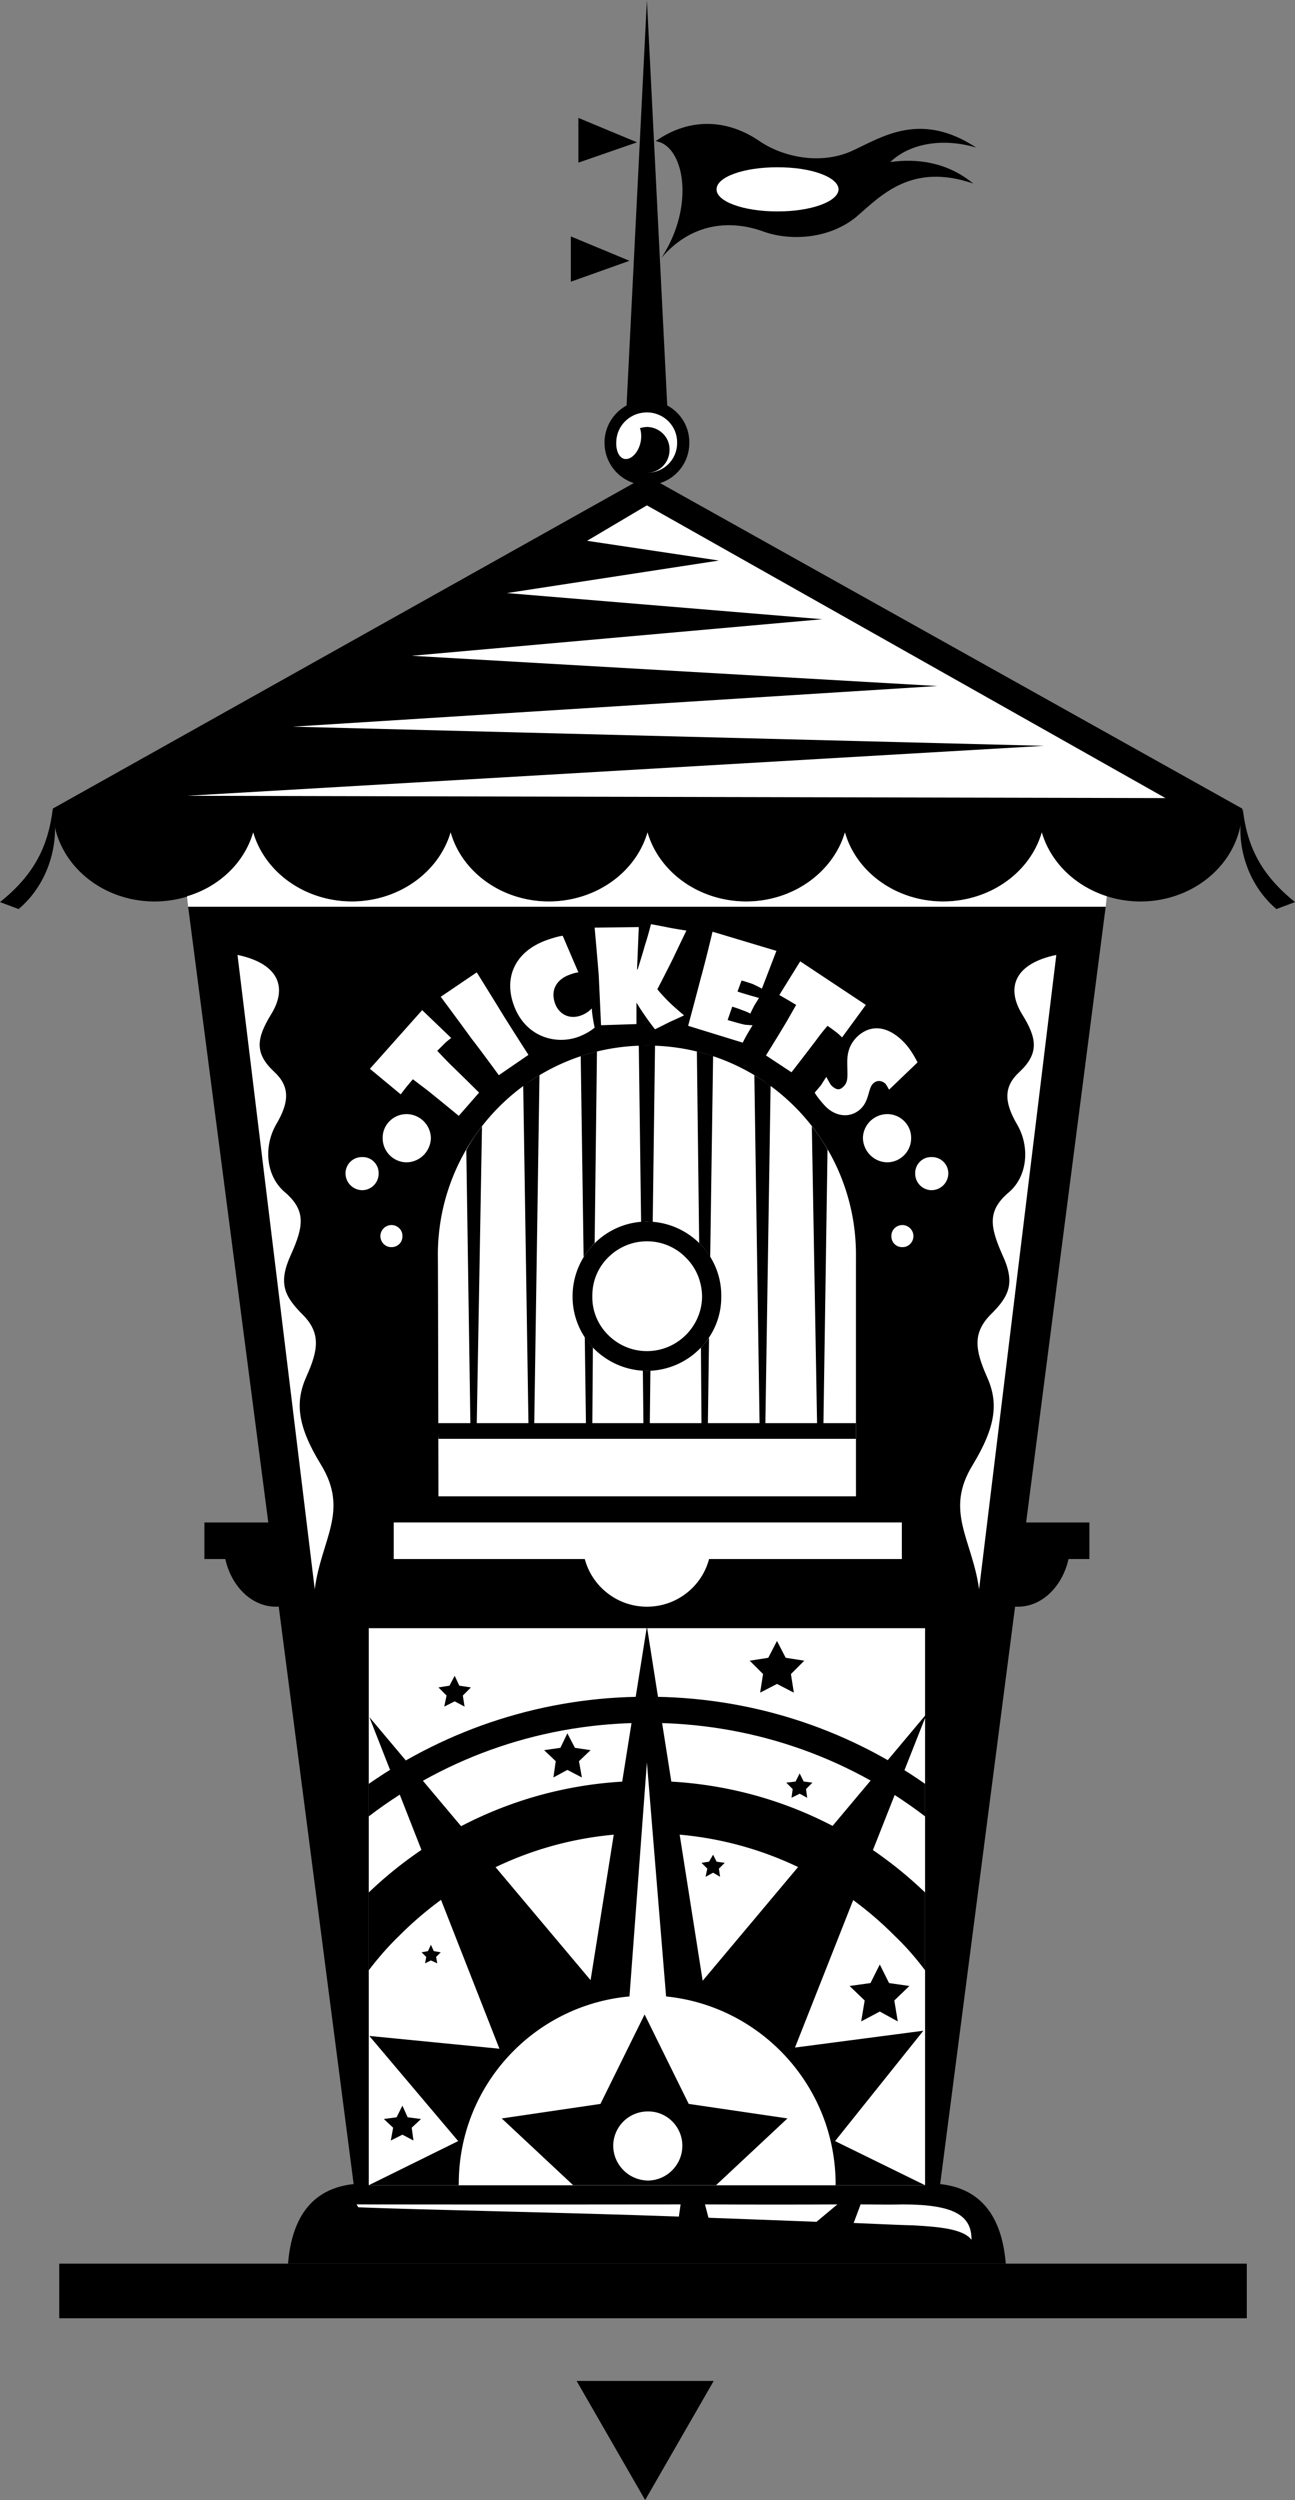
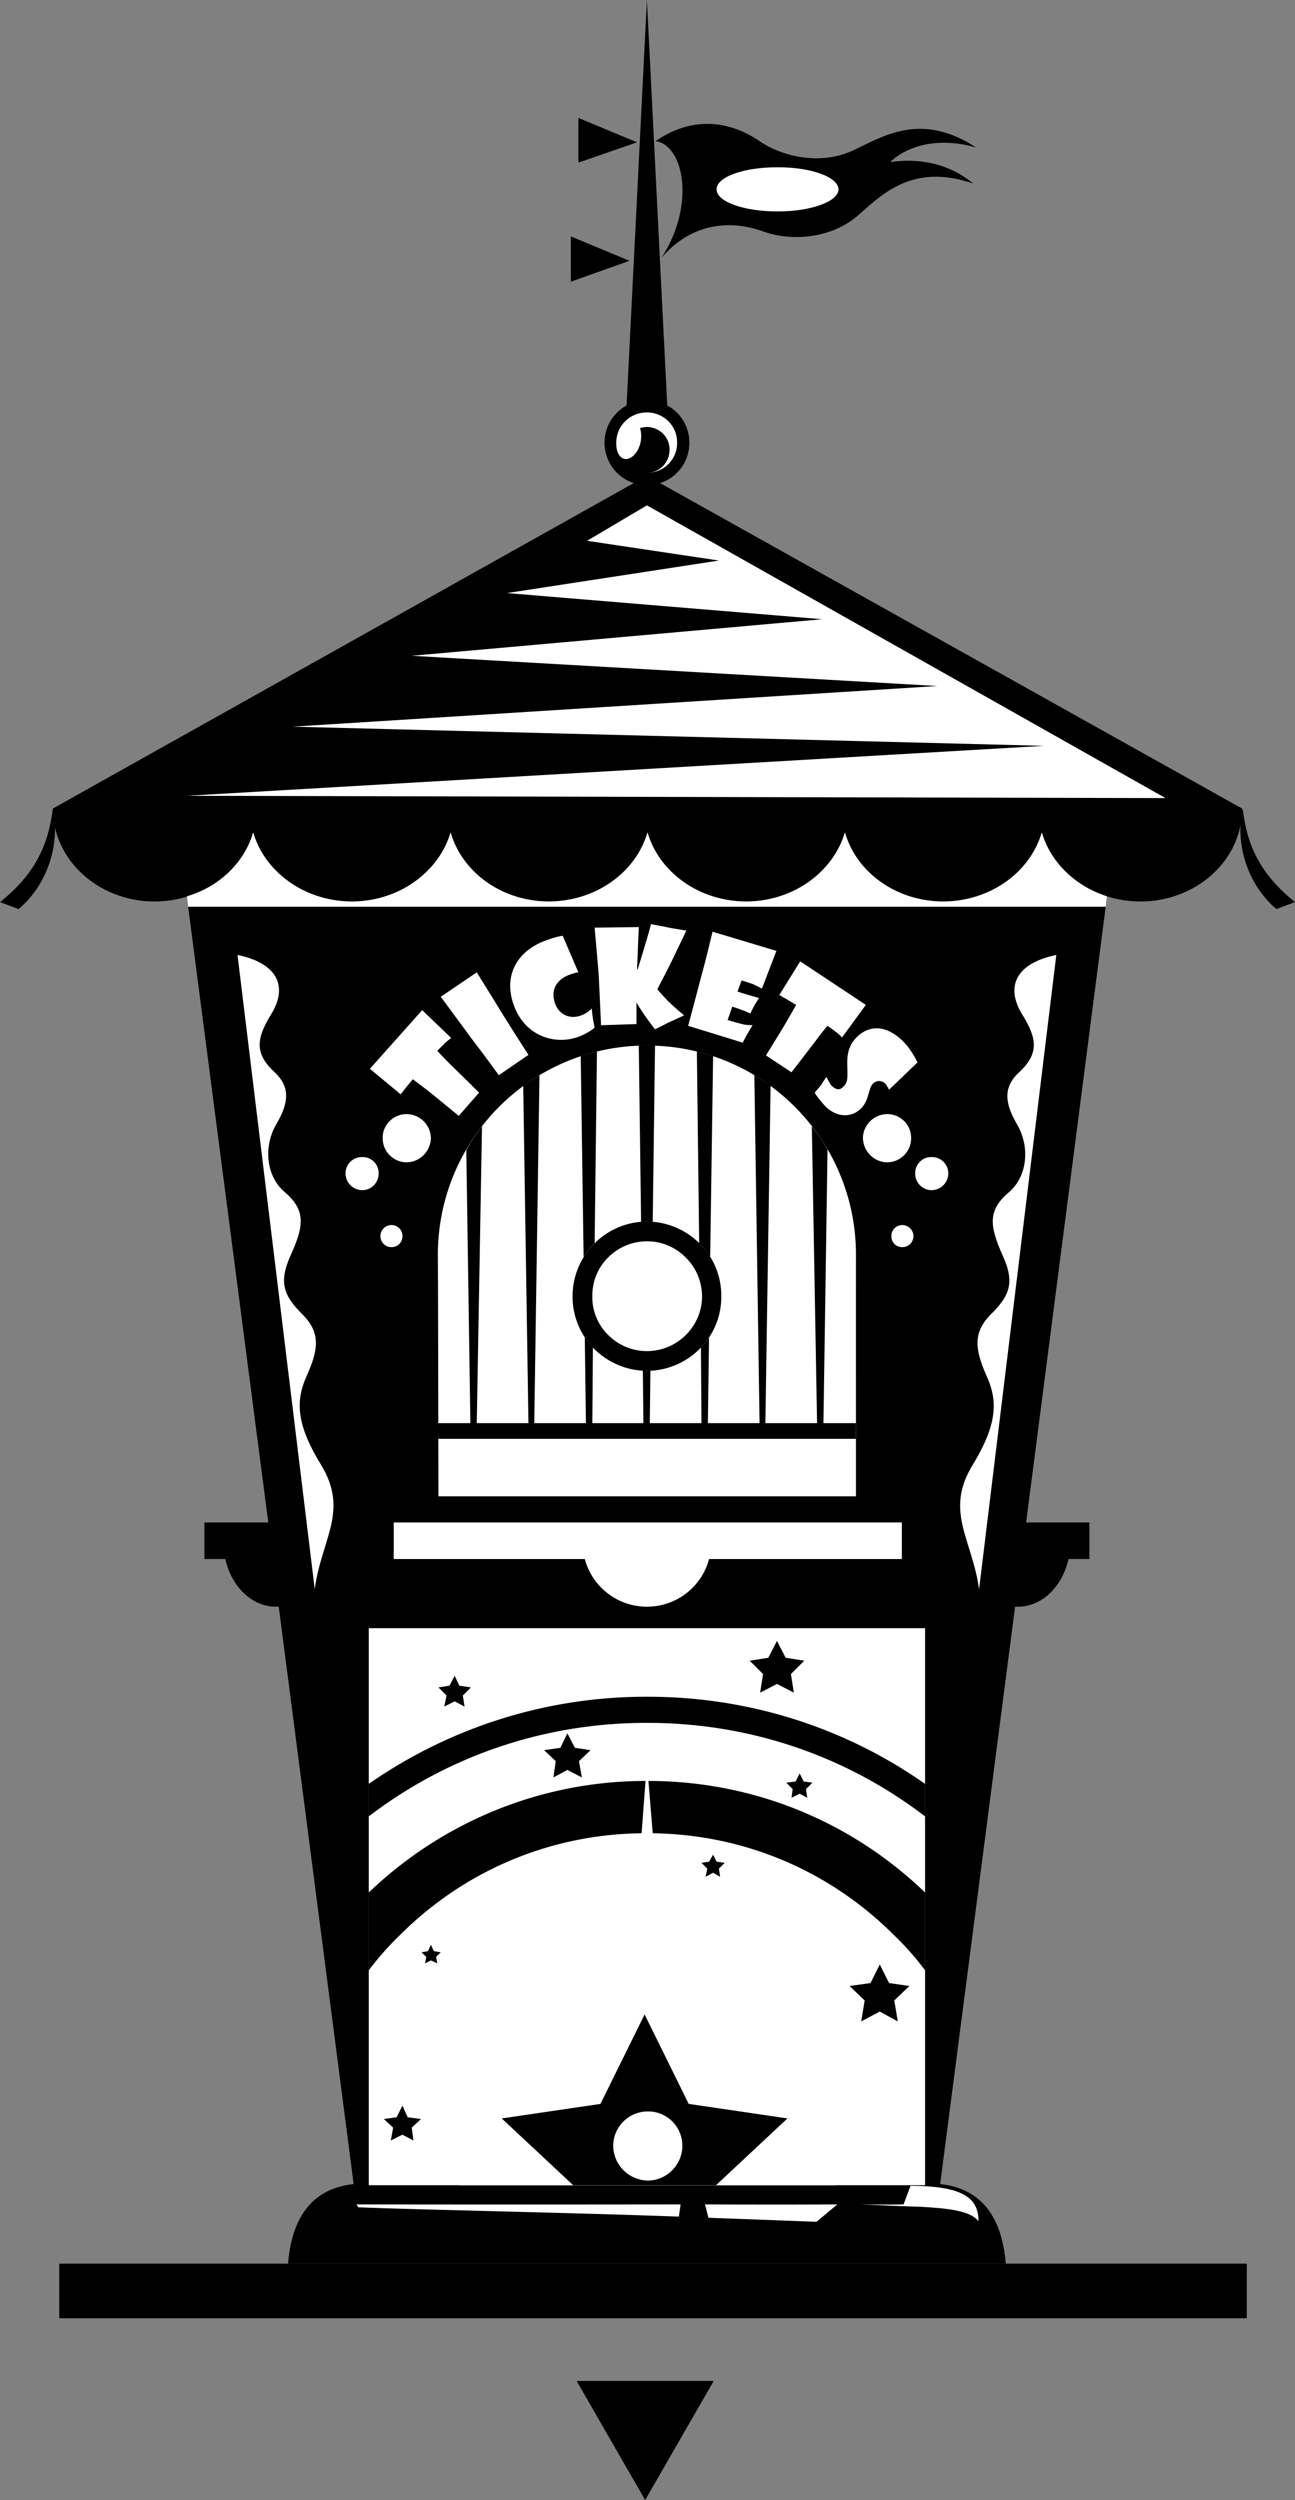
<svg xmlns="http://www.w3.org/2000/svg" width="223" height="430.398">
  <rect width="100%" height="100%" fill="#808080" stroke="none" />
  <path d="M10.2 389.7v9.402h204.5v-9.403H10.2" />
  <path d="M173.2 389.7c-.509-6.087-2.833-12.79-11.302-13.7l12.899-99.398c.152-.02.316 0 .5 0 4.148 0 7.644-3.485 8.703-8.204h3.598v-6.296h-10.899l13.7-106h-158l13.8 106h-11v6.296h3.598c1.058 4.72 4.55 8.204 8.703 8.204.187 0 .363-.024.5 0L60.898 376c-8.464.895-10.796 7.61-11.3 13.7h123.601M114.898 69.8l-3.5-69.8-3.5 69.8c-2.261 1.243-3.804 3.653-3.8 6.4-.004 4.07 3.273 7.347 7.3 7.3 4.055.047 7.332-3.23 7.301-7.3.031-2.759-1.523-5.18-3.8-6.4" />
  <path fill="#fff" d="M111.398 71c-2.687-.004-4.796 1.922-5.199 4.3-.293 1.778.188 3.423 1.301 3.7 1.137.23 2.379-1.02 2.797-2.8.195-.93.144-1.805-.098-2.5.383-.106.79-.177 1.2-.2 2.175.023 3.93 1.777 3.898 3.898.031 2.207-1.723 4.008-3.899 4 2.903.008 5.243-2.285 5.2-5.199.043-2.863-2.297-5.203-5.2-5.199" />
  <path d="M113.898 44.398c4.817-5.652 11.25-6.765 17.399-4.597 4.488 1.683 11.348 1.504 16.203-2.5 4.184-3.606 9.438-9.371 20.098-5.7-4.547-3.738-9.743-4.343-14.301-3.703 3.64-3.449 9.43-4.082 14.8-2.5-9.456-6.203-15.988-1.937-21 .403-5.648 2.758-12.335 1.21-16.3-1.5-5.363-3.688-11.871-4.223-17.899 0 4.856.672 6.938 10.996 1 20.097M109.7 24.5l-10.102-4.2V28Zm-1.302 20.398L98.297 40.7v7.8Zm3 37L9.098 139.2c0 8.848 7.851 15.98 17.5 16 8.18-.02 15.03-5.07 17-11.898 1.988 6.828 8.836 11.879 17 11.898 8.129-.02 14.98-5.07 17-11.898 1.937 6.828 8.785 11.879 16.902 11.898 8.176-.02 15.027-5.07 17-11.898 1.984 6.828 8.832 11.879 17 11.898 8.125-.02 14.973-5.07 17-11.898 1.934 6.828 8.781 11.879 16.898 11.898 8.176-.02 15.024-5.07 17-11.898 1.985 6.828 8.832 11.879 17 11.898 9.664-.02 17.516-7.152 17.5-16l-102.5-57.3" />
  <path fill="#fff" d="m190.398 156.102.2-1.801c-5.485-1.758-9.711-5.883-11.2-11-1.976 6.828-8.824 11.879-17 11.898-8.117-.02-14.964-5.07-16.898-11.898-2.027 6.828-8.875 11.879-17 11.898-8.168-.02-15.016-5.07-17-11.898-1.973 6.828-8.824 11.879-17 11.898-8.117-.02-14.965-5.07-16.902-11.898-2.02 6.828-8.871 11.879-17 11.898-8.164-.02-15.012-5.07-17-11.898-1.496 5.18-5.805 9.344-11.399 11l.2 1.8h158m10.301-18.703L32.2 137l147.597-8.602-129.399-3.296 111-7-90.5-5.204 70.7-6.296-54.301-4.5 36.5-5.602-22.7-3.398L111.399 87l89.301 50.398M77.7 178.7s-.696.515-1.102.902c-.403.418-1.301 1.296-1.301 1.296s.914.993 2.203 2.301c1.852 1.781 5 4.903 5 4.903l-3.5 4s-3.414-2.813-5.402-4.403l-2.5-1.898L70 187.1l-1 1.297L63.7 184l9-10.102 5 4.801M86.797 175A655.13 655.13 0 0 0 91 181.602l-5.102 3.5s-2.691-3.707-4.699-6.301c-1.98-2.727-5.3-7.2-5.3-7.2l6.199-4.203s2.886 4.63 4.699 7.602m11.301-7.2c-2.016.712-3.426 2.446-2.5 5 .703 1.876 2.527 2.75 4.5 2a4.534 4.534 0 0 0 1.8-1.198s.063.918.2 1.699c.129.84.3 1.597.3 1.597s-.867.856-2.8 1.602c-4.067 1.46-9.172-.113-11.098-5.398-1.7-4.555-.07-9.133 5.5-11.204 2.11-.757 2.898-.796 2.898-.796l2.7 6.296s-.559.028-1.5.403m17.8-2.801c-1.058 2.148-2.699 5.3-2.699 5.3s.34.5 1.801 2c1.082 1.083 2.797 2.5 2.797 2.5s-1.465.7-2.399 1.098c-.968.497-2.601 1.301-2.601 1.301s-.809-.996-1.7-2.3c-.82-1.16-1.5-2.297-1.5-2.297v3.699l-6.097.199s-.238-5.285-.402-8.7c-.254-3.105-.7-8.1-.7-8.1l7.602-.098-.3 7.296h.097s.82-2.558 1.3-4.296c.458-1.348 1-3.5 1-3.5s1.942.351 3.102.597c1.668.313 3 .5 3 .5s-1.117 2.313-2.3 4.801m15.301 5.2s-.723-.4-1.602-.802a31.403 31.403 0 0 0-1.899-.597l-.699 1.898c1.184.418 3.7 1.102 3.7 1.102s-.434.695-.802 1.3c-.34.649-.699 1.399-.699 1.399s-.543-.32-1.402-.602c-.633-.265-1.7-.597-1.7-.597l-.8 2.3s1.547.481 2.902.797c.442.067 1.399.102 1.399.102s-.38.605-.899 1.5c-.351.594-.8 1.5-.8 1.5l-9.399-2.898s1.36-5.067 2.2-8.301c.843-3.008 2-7.903 2-7.903l11 3.301-2.5 6.5m13.8 8.403s-.59-.625-1-.903c-.504-.41-1.5-1.097-1.5-1.097s-.852.957-1.902 2.398a677.78 677.78 0 0 1-4.301 5.602l-4.399-2.903s2.336-3.746 3.602-5.898l1.598-2.801-1.5-.898-1.399-.801 3.598-5.801 11.3 7.5-4.097 5.602m7.5 8c-.418-.434-1.344-.813-2.102-.102-.953.797-.636 3.02-2.3 4.5-1.914 1.664-4.524 1.133-6.2-.8-1.265-1.407-1.601-2.098-1.601-2.098s.687-.809 1.101-1.301c.352-.598.899-1.403.899-1.403s.547 1.032.8 1.403c.618.62 1.29 1.043 2 .398 1.071-.922.81-1.793.801-4.398.016-1.719.442-3.164 1.899-4.5 2.824-2.43 5.922-1.074 8.203 1.5 1.16 1.336 2 3.097 2 3.097l-4.902 4.704s-.352-.68-.598-1M147.398 216c-.011-19.918-16.117-36.027-36-36-19.855-.027-35.964 16.082-36 36 .036 1.195.102 41.602.102 41.602h71.898s-.011-40.407 0-41.602m7.899 46.102h-87.5v6.296h32.902c1.262 4.72 5.578 8.204 10.7 8.204 5.148 0 9.464-3.485 10.699-8.204h33.199v-6.296m-85.297-62c2.297-.028 4.148-1.88 4.2-4.204a4.214 4.214 0 0 0-4.2-4.097c-2.273.004-4.125 1.855-4.102 4.097A4.148 4.148 0 0 0 70 200.102m-7.602 4.796A2.848 2.848 0 0 0 65.2 202c.028-1.566-1.254-2.848-2.8-2.8a2.8 2.8 0 0 0-2.9 2.8c0 1.598 1.281 2.879 2.898 2.898m5 9.802c1.079.023 1.934-.833 1.899-1.9.035-1.038-.82-1.894-1.899-1.902a1.932 1.932 0 0 0-1.898 1.903c.012 1.066.867 1.922 1.898 1.898m85.399-14.597c-2.297-.028-4.152-1.88-4.2-4.204.048-2.242 1.903-4.093 4.2-4.097 2.27.004 4.121 1.855 4.101 4.097a4.153 4.153 0 0 1-4.101 4.204m7.601 4.796a2.847 2.847 0 0 1-2.8-2.898c-.028-1.566 1.254-2.848 2.8-2.8a2.8 2.8 0 0 1 2.899 2.8c0 1.598-1.281 2.879-2.899 2.898m-5 9.802a1.835 1.835 0 0 1-1.898-1.9c-.035-1.038.82-1.894 1.898-1.902a1.932 1.932 0 0 1 1.899 1.903c-.012 1.066-.867 1.922-1.899 1.898m3.899 65.601v95.9H63.5v-95.9h95.797" />
  <path d="m99.297 409.898 11.8 20.5 11.801-20.5zM9.098 139.2c-.793 6.452-3.153 11.347-9.098 16.1l3.2 1.2c5.277-4.434 7.163-11.691 5.898-17.3m204.902 0c.727 6.452 3.09 11.347 9 16.1l-3.203 1.2c-5.238-4.434-7.125-11.691-5.797-17.3" />
  <path fill="#fff" d="M40.898 164.398 54.2 273.602c1.102-8.559 5.965-13.41 1.098-21.403-4.129-6.73-4.524-10.808-2.5-15.3 2.027-4.508 2.476-7.434-.7-10.598-3.124-3.137-4.25-5.387-2-10.301 2.25-4.984 2.59-7.656-1.097-10.8-3.258-2.805-3.625-7.91-1.402-11.7 2.277-3.86 2.304-6.504-.399-9-3.422-3.188-3.035-5.773-.5-9.898 2.977-4.836 1.012-8.786-5.8-10.204m140.998 0-13.3 109.204c-1.16-8.559-6.024-13.41-1.098-21.403 4.07-6.73 4.465-10.808 2.398-15.3-1.984-4.508-2.433-7.434.7-10.598 3.168-3.137 4.293-5.387 2-10.301-2.207-4.984-2.547-7.656 1.199-10.8 3.2-2.805 3.566-7.91 1.3-11.7-2.234-3.86-2.261-6.504.5-9 3.364-3.188 2.977-5.773.403-9.898-2.938-4.836-.969-8.786 5.898-10.204m-48-128c5.758.012 10.457-1.699 10.5-3.796-.043-2.122-4.742-3.829-10.5-3.801-5.843-.028-10.543 1.68-10.5 3.8-.043 2.098 4.657 3.81 10.5 3.797" />
-   <path d="m159.297 376.2-15.5-7.598 15.203-19-22.102 2.898 22.7-57.5L121 341l-9.602-61-9.699 60.898-38.101-45.296L86 352.699 63.598 350.5l15.3 18.102-15.398 7.597h95.797" />
  <path d="m78.297 288.5.8 1.7 2 .3-1.398 1.398.301 1.903-1.703-.903-1.797.903.398-1.903L75.5 290.5l1.898-.3.899-1.7m19.403 9.898 1.3 2.5 2.7.403-2 1.898.5 2.801-2.5-1.3-2.403 1.3.402-2.8-2-1.9 2.801-.402 1.2-2.5m36.097-15.898 1.5 2.898 3.203.5-2.3 2.301.5 3.2-2.903-1.5-2.899 1.5.5-3.2-2.3-2.3 3.199-.5 1.5-2.899m3.903 22.8.698 1.4 1.5.198-1.101 1.102.203 1.5-1.3-.7-1.403.7.203-1.5-1.102-1.102L137 306.7l.7-1.398M122.797 319.3l.601 1.2 1.399.2-1 1 .203 1.402-1.203-.704-1.297.704.297-1.403-1-1 1.3-.199.7-1.2m28.703 18.9 1.598 3.198 3.5.5-2.598 2.5.598 3.602-3.098-1.7-3.203 1.7.601-3.602-2.601-2.5 3.601-.5 1.602-3.199M69.297 362.5l.902 2 2.301.3-1.602 1.5.301 2.2-1.902-1-2 1 .402-2.2-1.601-1.5 2.199-.3 1-2m4.903-27.7.5 1.098 1.198.204-.8.796.199 1.102-1.098-.5-1 .5.2-1.102-.801-.796 1.101-.204.5-1.097" />
-   <path fill="#fff" d="m140.598 382.5 3.601-3c-6.183.04-14.18.04-22.8 0l.601 2.3c6.719.243 13.129.485 18.598.7m-23.398-3c-26.223.04-55.802 0-55.802 0l.301.5c10.48.43 37.324.934 55.2 1.602l.3-2.102m38.399 0c-1.32.04-3.93.04-7.399 0L147 382.7c5.586.25 9.371.398 10.2.402 4.5.261 8.663.597 10.097 2.5.027-4.207-3.012-6.063-11.7-6.102" />
+   <path fill="#fff" d="m140.598 382.5 3.601-3c-6.183.04-14.18.04-22.8 0l.601 2.3c6.719.243 13.129.485 18.598.7m-23.398-3c-26.223.04-55.802 0-55.802 0l.301.5c10.48.43 37.324.934 55.2 1.602l.3-2.102m38.399 0c-1.32.04-3.93.04-7.399 0c5.586.25 9.371.398 10.2.402 4.5.261 8.663.597 10.097 2.5.027-4.207-3.012-6.063-11.7-6.102" />
  <path d="M98.598 223.2c-.012-7.122 5.742-12.876 12.8-12.9a12.89 12.89 0 0 1 9.102 3.802 12.564 12.564 0 0 1 3.7 9.097c.038 3.375-1.298 6.598-3.7 9a12.89 12.89 0 0 1-9.102 3.801c-3.41-.023-6.632-1.36-9.101-3.8a12.73 12.73 0 0 1-3.7-9H102c-.04 2.476.945 4.847 2.7 6.6 1.816 1.817 4.187 2.802 6.698 2.802 5.223 0 9.465-4.243 9.5-9.403-.035-2.574-1.02-4.945-2.8-6.699a9.318 9.318 0 0 0-6.7-2.8c-2.511 0-4.882.984-6.699 2.8-1.754 1.754-2.738 4.125-2.699 6.7h-3.402" />
  <path d="M120.5 214.102a12.59 12.59 0 0 1 1.797 2.296l.5-34.597A64.165 64.165 0 0 0 120 181l.398 33c.028.035.059.059.102.102" />
  <path d="M147.398 245h-5.601l.703-47.102a29.728 29.728 0 0 0-2.703-4l.902 51.102h-8.902l.902-58.102c-.933-.628-1.851-1.242-2.8-1.796l.898 59.898h-8.899l.2-14.7a19.016 19.016 0 0 1-1.399 1.7l.098 13h-8.899l.102-9.102c-.18.055-.383.079-.602.102a6.02 6.02 0 0 1-.699-.102l.098 9.102H102l.098-13a16.994 16.994 0 0 1-1.399-1.8l.2 14.8H92l.898-59.898c-.953.57-1.87 1.187-2.8 1.796L91 245h-8.902L83 193.898c-1.031 1.325-1.938 2.676-2.703 4.102L81 245h-5.602c.051.918.051 1.82.102 2.7h71.898a303.54 303.54 0 0 1 0-2.7" />
  <path d="M111.398 210.3c.336.024.653.048 1 .098l.399-30.398c-.477-.008-.93-.027-1.399 0-.472-.027-.953-.008-1.398 0l.398 30.398a13.61 13.61 0 0 1 1-.097m-9 3.699.399-33c-.902.242-1.836.512-2.797.8l.5 34.598c.55-.84 1.172-1.64 1.898-2.398m9 101.602c16.157-.047 31.336 6.242 42.7 17.699 1.925 1.832 3.644 3.82 5.199 5.898v-13.398c-12.934-12.422-29.879-19.246-47.899-19.2-18.554-.046-35.437 7.286-47.898 19.2v13.398c1.582-2.078 3.3-4.066 5.2-5.898 11.39-11.457 26.57-17.746 42.698-17.7" />
  <path d="M159.297 312.7v-5.598c-13.922-9.766-30.496-15.028-47.899-15-17.789-.028-34.312 5.55-47.898 15v5.597c13.71-10.469 30.375-16.125 47.898-16.097 17.551-.028 34.211 5.625 47.899 16.097" />
  <path fill="#fff" d="m114.7 343.7-3.302-40.302-3 40.301C91.906 345.184 78.957 359.074 79 376c-.043 0-.043.008 0 .2h64.898c-.03-.192-.03-.2 0-.2-.03-16.82-12.82-30.648-29.199-32.3" />
  <path d="m98.7 376.2-12.302-11.5 17-2.5L111 346.8l7.598 15.4 17 2.5-12.301 11.5H98.699" />
  <path fill="#fff" d="M111.598 375.398c3.246-.046 5.902-2.707 5.902-6 0-3.265-2.656-5.925-5.902-5.898a5.94 5.94 0 0 0-6 5.898c.023 3.293 2.683 5.954 6 6" />
</svg>